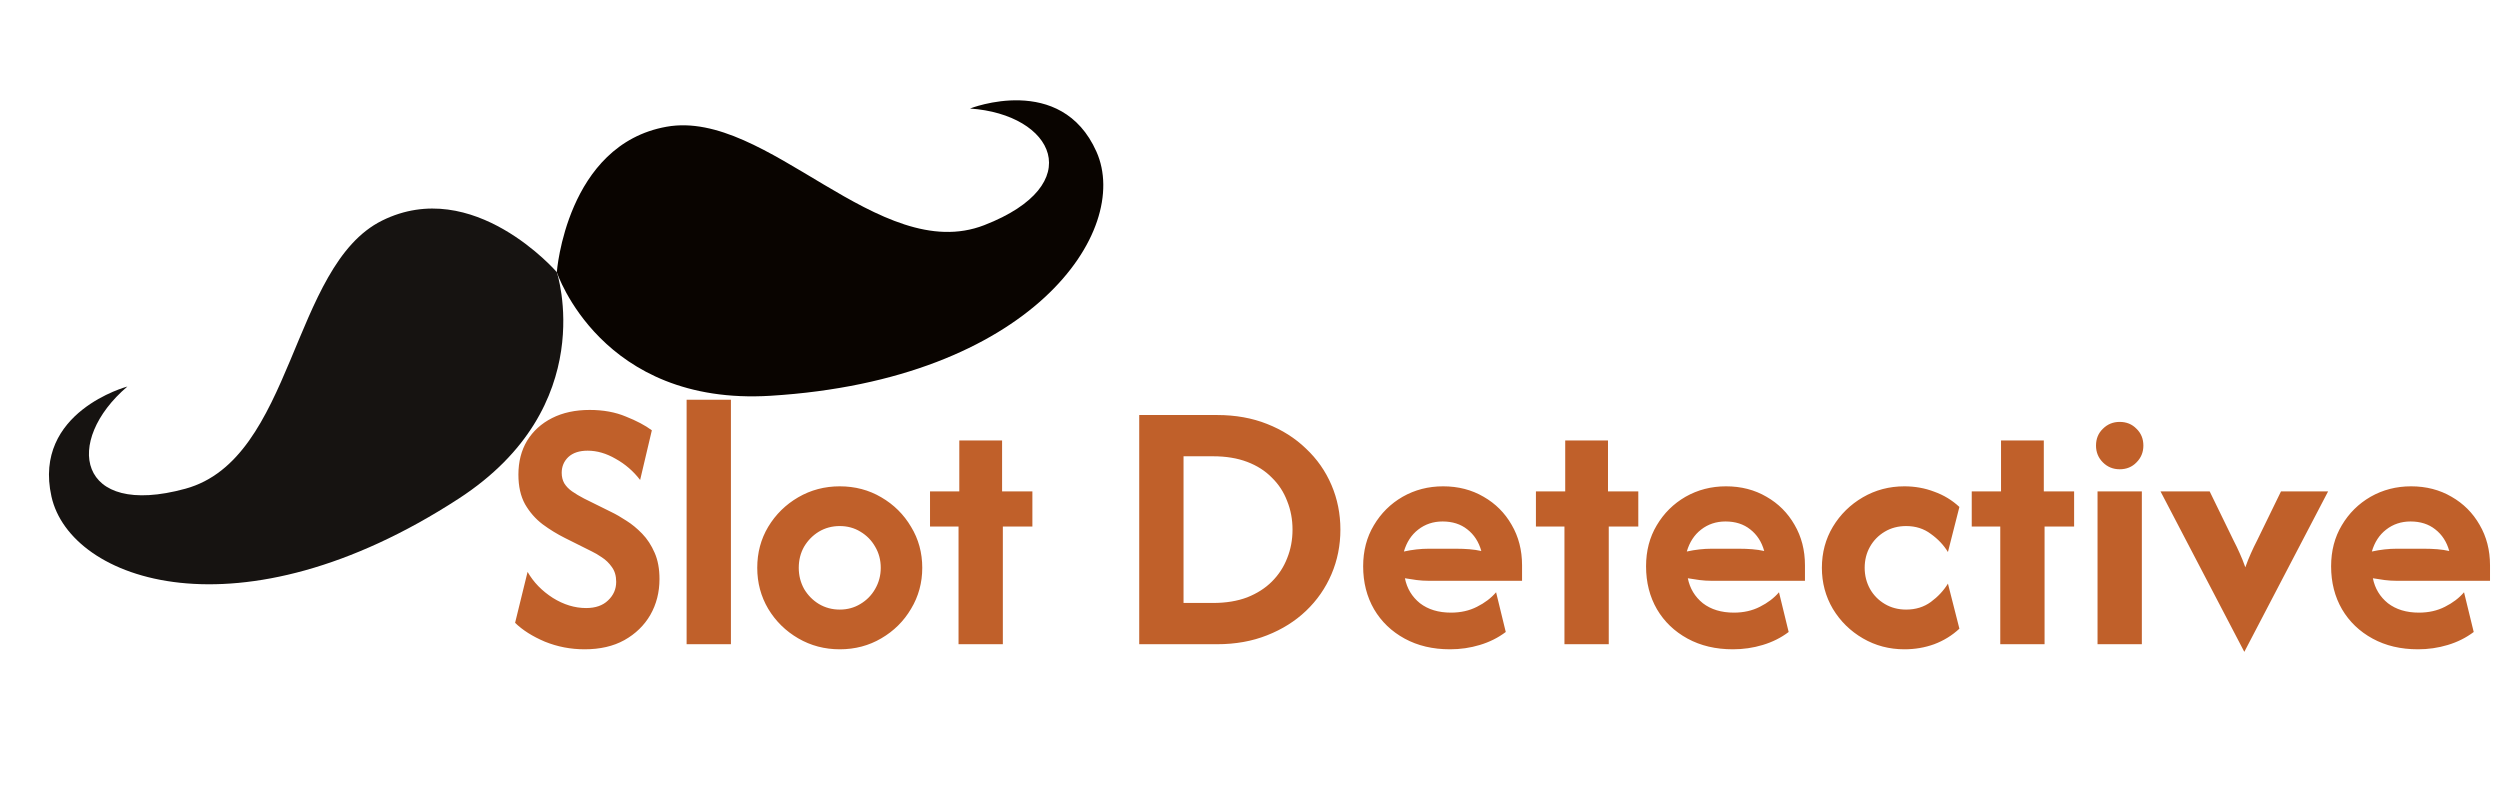
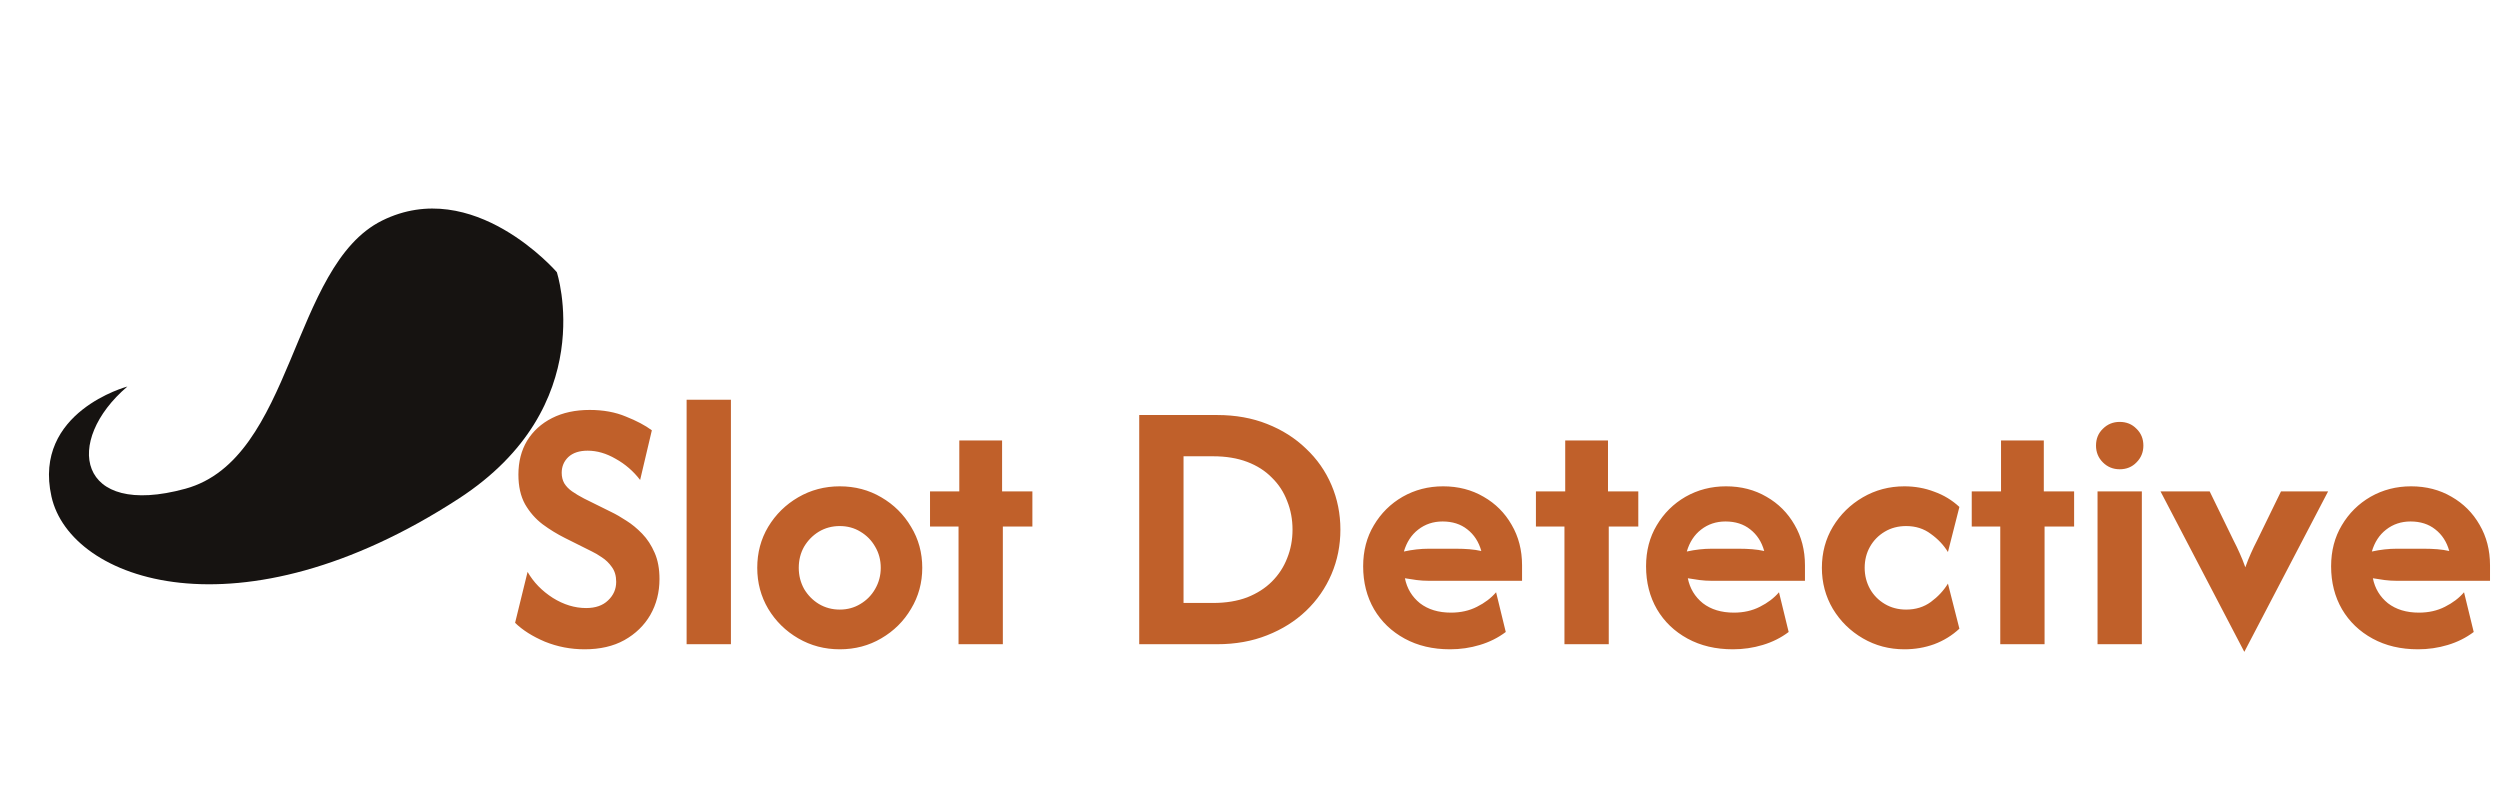
<svg xmlns="http://www.w3.org/2000/svg" width="394" height="126" viewBox="0 0 394 126" fill="none">
  <path d="M92.135 102.33C89.942 102.33 87.855 101.929 85.875 101.127C83.922 100.297 82.356 99.307 81.179 98.157L83.146 90.13C84.082 91.762 85.407 93.127 87.119 94.224C88.831 95.294 90.584 95.829 92.376 95.829C93.848 95.829 94.998 95.428 95.828 94.625C96.684 93.822 97.112 92.846 97.112 91.695C97.112 90.759 96.885 89.983 96.43 89.368C96.002 88.752 95.48 88.244 94.865 87.843C94.276 87.441 93.754 87.133 93.299 86.919L89.045 84.792C87.814 84.177 86.637 83.455 85.514 82.625C84.39 81.769 83.467 80.712 82.744 79.455C82.049 78.197 81.701 76.645 81.701 74.799C81.701 72.766 82.156 70.987 83.066 69.462C84.002 67.936 85.313 66.746 86.999 65.89C88.684 65.034 90.664 64.606 92.938 64.606C95.079 64.606 96.978 64.953 98.637 65.649C100.323 66.318 101.687 67.04 102.731 67.816L100.885 75.642C99.814 74.251 98.53 73.14 97.032 72.311C95.56 71.455 94.089 71.027 92.617 71.027C91.306 71.027 90.289 71.361 89.567 72.03C88.871 72.699 88.524 73.528 88.524 74.518C88.524 75.134 88.657 75.682 88.925 76.164C89.219 76.645 89.634 77.073 90.169 77.448C90.704 77.823 91.333 78.197 92.055 78.572L96.35 80.699C97.072 81.047 97.861 81.501 98.717 82.063C99.573 82.598 100.403 83.281 101.206 84.11C102.008 84.939 102.664 85.943 103.172 87.12C103.68 88.271 103.935 89.648 103.935 91.254C103.935 93.341 103.453 95.227 102.49 96.912C101.527 98.571 100.162 99.896 98.396 100.886C96.657 101.849 94.57 102.33 92.135 102.33ZM108.21 101.528V63H115.193V101.528H108.21ZM132.345 102.33C129.964 102.33 127.783 101.755 125.803 100.605C123.823 99.454 122.245 97.903 121.068 95.949C119.917 93.996 119.342 91.842 119.342 89.488C119.342 87.107 119.917 84.953 121.068 83.026C122.245 81.073 123.823 79.522 125.803 78.371C127.783 77.221 129.964 76.645 132.345 76.645C134.753 76.645 136.934 77.221 138.887 78.371C140.867 79.522 142.432 81.073 143.582 83.026C144.76 84.953 145.348 87.107 145.348 89.488C145.348 91.842 144.76 93.996 143.582 95.949C142.432 97.903 140.867 99.454 138.887 100.605C136.934 101.755 134.753 102.33 132.345 102.33ZM132.345 96.07C133.549 96.07 134.633 95.775 135.596 95.187C136.586 94.598 137.362 93.809 137.924 92.819C138.512 91.802 138.806 90.692 138.806 89.488C138.806 88.257 138.512 87.147 137.924 86.157C137.362 85.167 136.586 84.378 135.596 83.789C134.633 83.2 133.549 82.906 132.345 82.906C131.141 82.906 130.044 83.2 129.054 83.789C128.091 84.378 127.315 85.167 126.726 86.157C126.165 87.147 125.884 88.257 125.884 89.488C125.884 90.692 126.165 91.802 126.726 92.819C127.315 93.809 128.091 94.598 129.054 95.187C130.044 95.775 131.141 96.07 132.345 96.07ZM151.066 101.528V82.986H146.571V77.448H151.186V69.421H157.929V77.448H162.704V82.986H158.049V101.528H151.066ZM179.541 101.528V65.408H191.822C194.712 65.408 197.334 65.876 199.688 66.813C202.069 67.749 204.116 69.047 205.829 70.706C207.568 72.338 208.905 74.251 209.842 76.445C210.778 78.639 211.247 80.98 211.247 83.468C211.247 85.956 210.778 88.297 209.842 90.491C208.905 92.685 207.568 94.612 205.829 96.27C204.116 97.903 202.069 99.187 199.688 100.123C197.334 101.06 194.712 101.528 191.822 101.528H179.541ZM186.525 95.026H191.18C193.213 95.026 195.006 94.732 196.558 94.143C198.11 93.528 199.407 92.699 200.451 91.655C201.521 90.585 202.324 89.354 202.859 87.963C203.421 86.572 203.702 85.073 203.702 83.468C203.702 81.863 203.421 80.364 202.859 78.973C202.324 77.555 201.521 76.324 200.451 75.281C199.407 74.211 198.11 73.381 196.558 72.793C195.006 72.204 193.213 71.91 191.18 71.91H186.525V95.026ZM228.519 102.33C225.817 102.33 223.435 101.769 221.375 100.645C219.315 99.521 217.71 97.983 216.559 96.03C215.409 94.05 214.833 91.789 214.833 89.247C214.833 86.812 215.395 84.659 216.519 82.786C217.643 80.886 219.154 79.388 221.054 78.291C222.98 77.194 225.107 76.645 227.435 76.645C229.816 76.645 231.943 77.194 233.816 78.291C235.689 79.361 237.161 80.833 238.231 82.705C239.328 84.578 239.876 86.705 239.876 89.087V91.535H225.188C224.519 91.535 223.877 91.495 223.261 91.414C222.646 91.334 222.031 91.24 221.415 91.133C221.736 92.739 222.526 94.05 223.783 95.066C225.067 96.056 226.699 96.551 228.679 96.551C230.204 96.551 231.569 96.244 232.773 95.628C234.004 95.013 235.007 94.25 235.783 93.341L237.308 99.601C236.104 100.511 234.739 101.193 233.214 101.648C231.716 102.103 230.151 102.33 228.519 102.33ZM221.255 86.919C222.592 86.625 223.904 86.478 225.188 86.478H229.442C230.191 86.478 230.9 86.505 231.569 86.558C232.238 86.612 232.867 86.705 233.455 86.839C233.054 85.394 232.318 84.257 231.248 83.428C230.204 82.598 228.907 82.184 227.355 82.184C225.883 82.184 224.599 82.612 223.502 83.468C222.432 84.297 221.683 85.448 221.255 86.919ZM246.557 101.528V82.986H242.062V77.448H246.678V69.421H253.42V77.448H258.196V82.986H253.54V101.528H246.557ZM273.104 102.33C270.402 102.33 268.021 101.769 265.96 100.645C263.9 99.521 262.295 97.983 261.144 96.03C259.994 94.05 259.419 91.789 259.419 89.247C259.419 86.812 259.981 84.659 261.104 82.786C262.228 80.886 263.74 79.388 265.639 78.291C267.566 77.194 269.693 76.645 272.02 76.645C274.402 76.645 276.529 77.194 278.402 78.291C280.275 79.361 281.746 80.833 282.816 82.705C283.913 84.578 284.462 86.705 284.462 89.087V91.535H269.773C269.104 91.535 268.462 91.495 267.847 91.414C267.231 91.334 266.616 91.24 266.001 91.133C266.322 92.739 267.111 94.05 268.368 95.066C269.653 96.056 271.285 96.551 273.265 96.551C274.79 96.551 276.154 96.244 277.358 95.628C278.589 95.013 279.592 94.25 280.368 93.341L281.893 99.601C280.689 100.511 279.325 101.193 277.8 101.648C276.301 102.103 274.736 102.33 273.104 102.33ZM265.84 86.919C267.178 86.625 268.489 86.478 269.773 86.478H274.027C274.776 86.478 275.485 86.505 276.154 86.558C276.823 86.612 277.452 86.705 278.04 86.839C277.639 85.394 276.903 84.257 275.833 83.428C274.79 82.598 273.492 82.184 271.94 82.184C270.469 82.184 269.184 82.612 268.087 83.468C267.017 84.297 266.268 85.448 265.84 86.919ZM300.132 102.33C297.751 102.33 295.571 101.755 293.591 100.605C291.611 99.454 290.032 97.903 288.855 95.949C287.705 93.996 287.129 91.842 287.129 89.488C287.129 87.107 287.705 84.953 288.855 83.026C290.032 81.073 291.611 79.522 293.591 78.371C295.571 77.221 297.751 76.645 300.132 76.645C301.791 76.645 303.356 76.926 304.828 77.488C306.326 78.023 307.651 78.826 308.801 79.896L306.995 87C306.326 85.903 305.43 84.953 304.306 84.15C303.209 83.321 301.912 82.906 300.413 82.906C299.156 82.906 298.032 83.2 297.042 83.789C296.052 84.378 295.276 85.167 294.714 86.157C294.153 87.147 293.872 88.257 293.872 89.488C293.872 90.692 294.153 91.802 294.714 92.819C295.276 93.809 296.052 94.598 297.042 95.187C298.032 95.775 299.156 96.07 300.413 96.07C301.912 96.07 303.209 95.668 304.306 94.866C305.43 94.036 306.326 93.073 306.995 91.976L308.801 99.08C307.651 100.15 306.326 100.966 304.828 101.528C303.356 102.063 301.791 102.33 300.132 102.33ZM315.241 101.528V82.986H310.746V77.448H315.362V69.421H322.104V77.448H326.88V82.986H322.224V101.528H315.241ZM330.572 101.528V77.448H337.555V101.528H330.572ZM334.064 73.956C333.02 73.956 332.137 73.595 331.415 72.873C330.692 72.15 330.331 71.267 330.331 70.224C330.331 69.154 330.692 68.271 331.415 67.575C332.137 66.853 333.02 66.492 334.064 66.492C335.134 66.492 336.017 66.853 336.712 67.575C337.435 68.271 337.796 69.154 337.796 70.224C337.796 71.267 337.435 72.15 336.712 72.873C336.017 73.595 335.134 73.956 334.064 73.956ZM353.704 102.732L340.5 77.448H348.246L352.018 85.194C352.366 85.863 352.687 86.531 352.981 87.2C353.276 87.843 353.57 88.578 353.864 89.408C354.159 88.578 354.453 87.843 354.747 87.2C355.041 86.531 355.363 85.863 355.71 85.194L359.483 77.448H366.907L353.704 102.732ZM381.068 102.33C378.366 102.33 375.985 101.769 373.924 100.645C371.864 99.521 370.259 97.983 369.108 96.03C367.958 94.05 367.383 91.789 367.383 89.247C367.383 86.812 367.945 84.659 369.068 82.786C370.192 80.886 371.704 79.388 373.603 78.291C375.53 77.194 377.657 76.645 379.985 76.645C382.366 76.645 384.493 77.194 386.366 78.291C388.239 79.361 389.71 80.833 390.78 82.705C391.877 84.578 392.426 86.705 392.426 89.087V91.535H377.737C377.068 91.535 376.426 91.495 375.811 91.414C375.195 91.334 374.58 91.24 373.965 91.133C374.286 92.739 375.075 94.05 376.332 95.066C377.617 96.056 379.249 96.551 381.229 96.551C382.754 96.551 384.118 96.244 385.322 95.628C386.553 95.013 387.556 94.25 388.332 93.341L389.857 99.601C388.653 100.511 387.289 101.193 385.764 101.648C384.265 102.103 382.7 102.33 381.068 102.33ZM373.804 86.919C375.142 86.625 376.453 86.478 377.737 86.478H381.991C382.74 86.478 383.449 86.505 384.118 86.558C384.787 86.612 385.416 86.705 386.004 86.839C385.603 85.394 384.867 84.257 383.797 83.428C382.754 82.598 381.456 82.184 379.904 82.184C378.433 82.184 377.148 82.612 376.052 83.468C374.981 84.297 374.232 85.448 373.804 86.919Z" fill="#C0602A" />
-   <path d="M87.754 42.891C87.754 42.891 89.251 22.796 105.052 19.973C120.854 17.149 138.579 41.898 155.109 35.488C171.639 29.078 166.075 18.006 152.869 17.104C152.869 17.104 167.244 11.406 172.804 23.913C178.365 36.42 162.537 59.849 121.433 62.374C94.724 64.017 87.754 42.891 87.754 42.891Z" fill="#090400" />
  <path d="M87.754 42.891C87.754 42.891 74.593 27.633 60.214 34.767C45.835 41.9 46.317 72.338 29.218 77.023C12.119 81.709 10.003 69.499 20.078 60.916C20.078 60.916 5.135 64.891 8.109 78.251C11.083 91.611 37.745 101.022 72.282 78.591C94.724 64.017 87.754 42.891 87.754 42.891Z" fill="#161311" />
</svg>